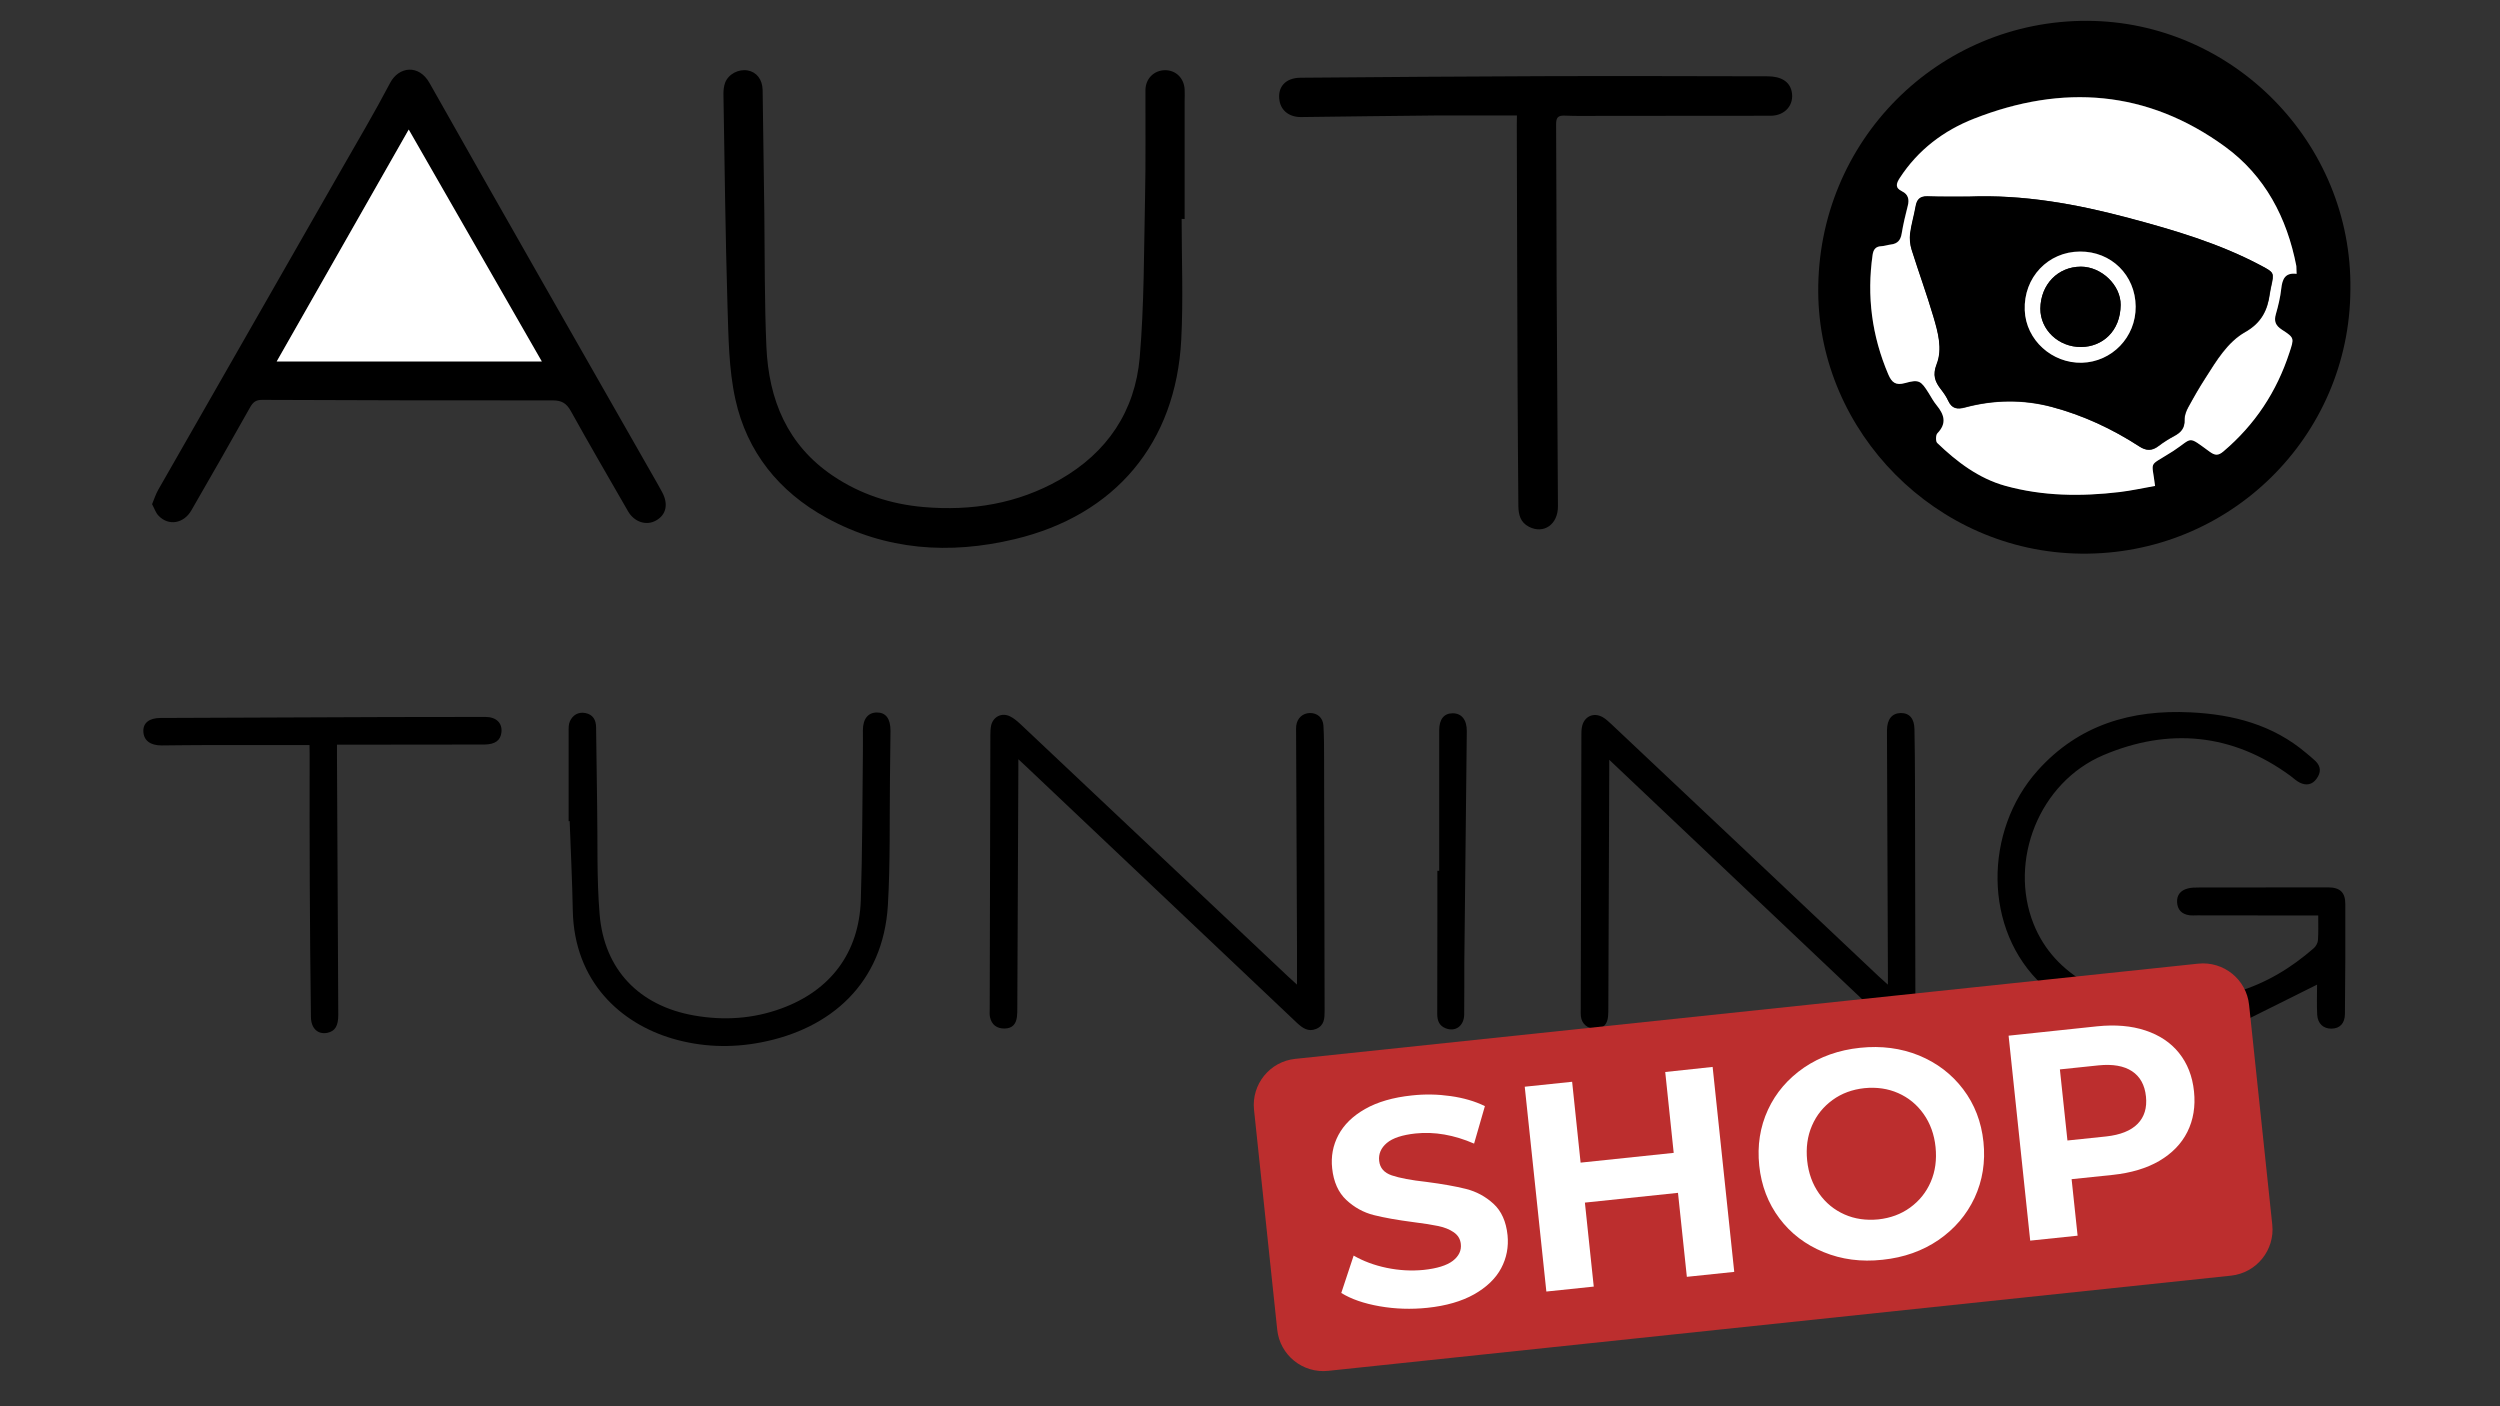
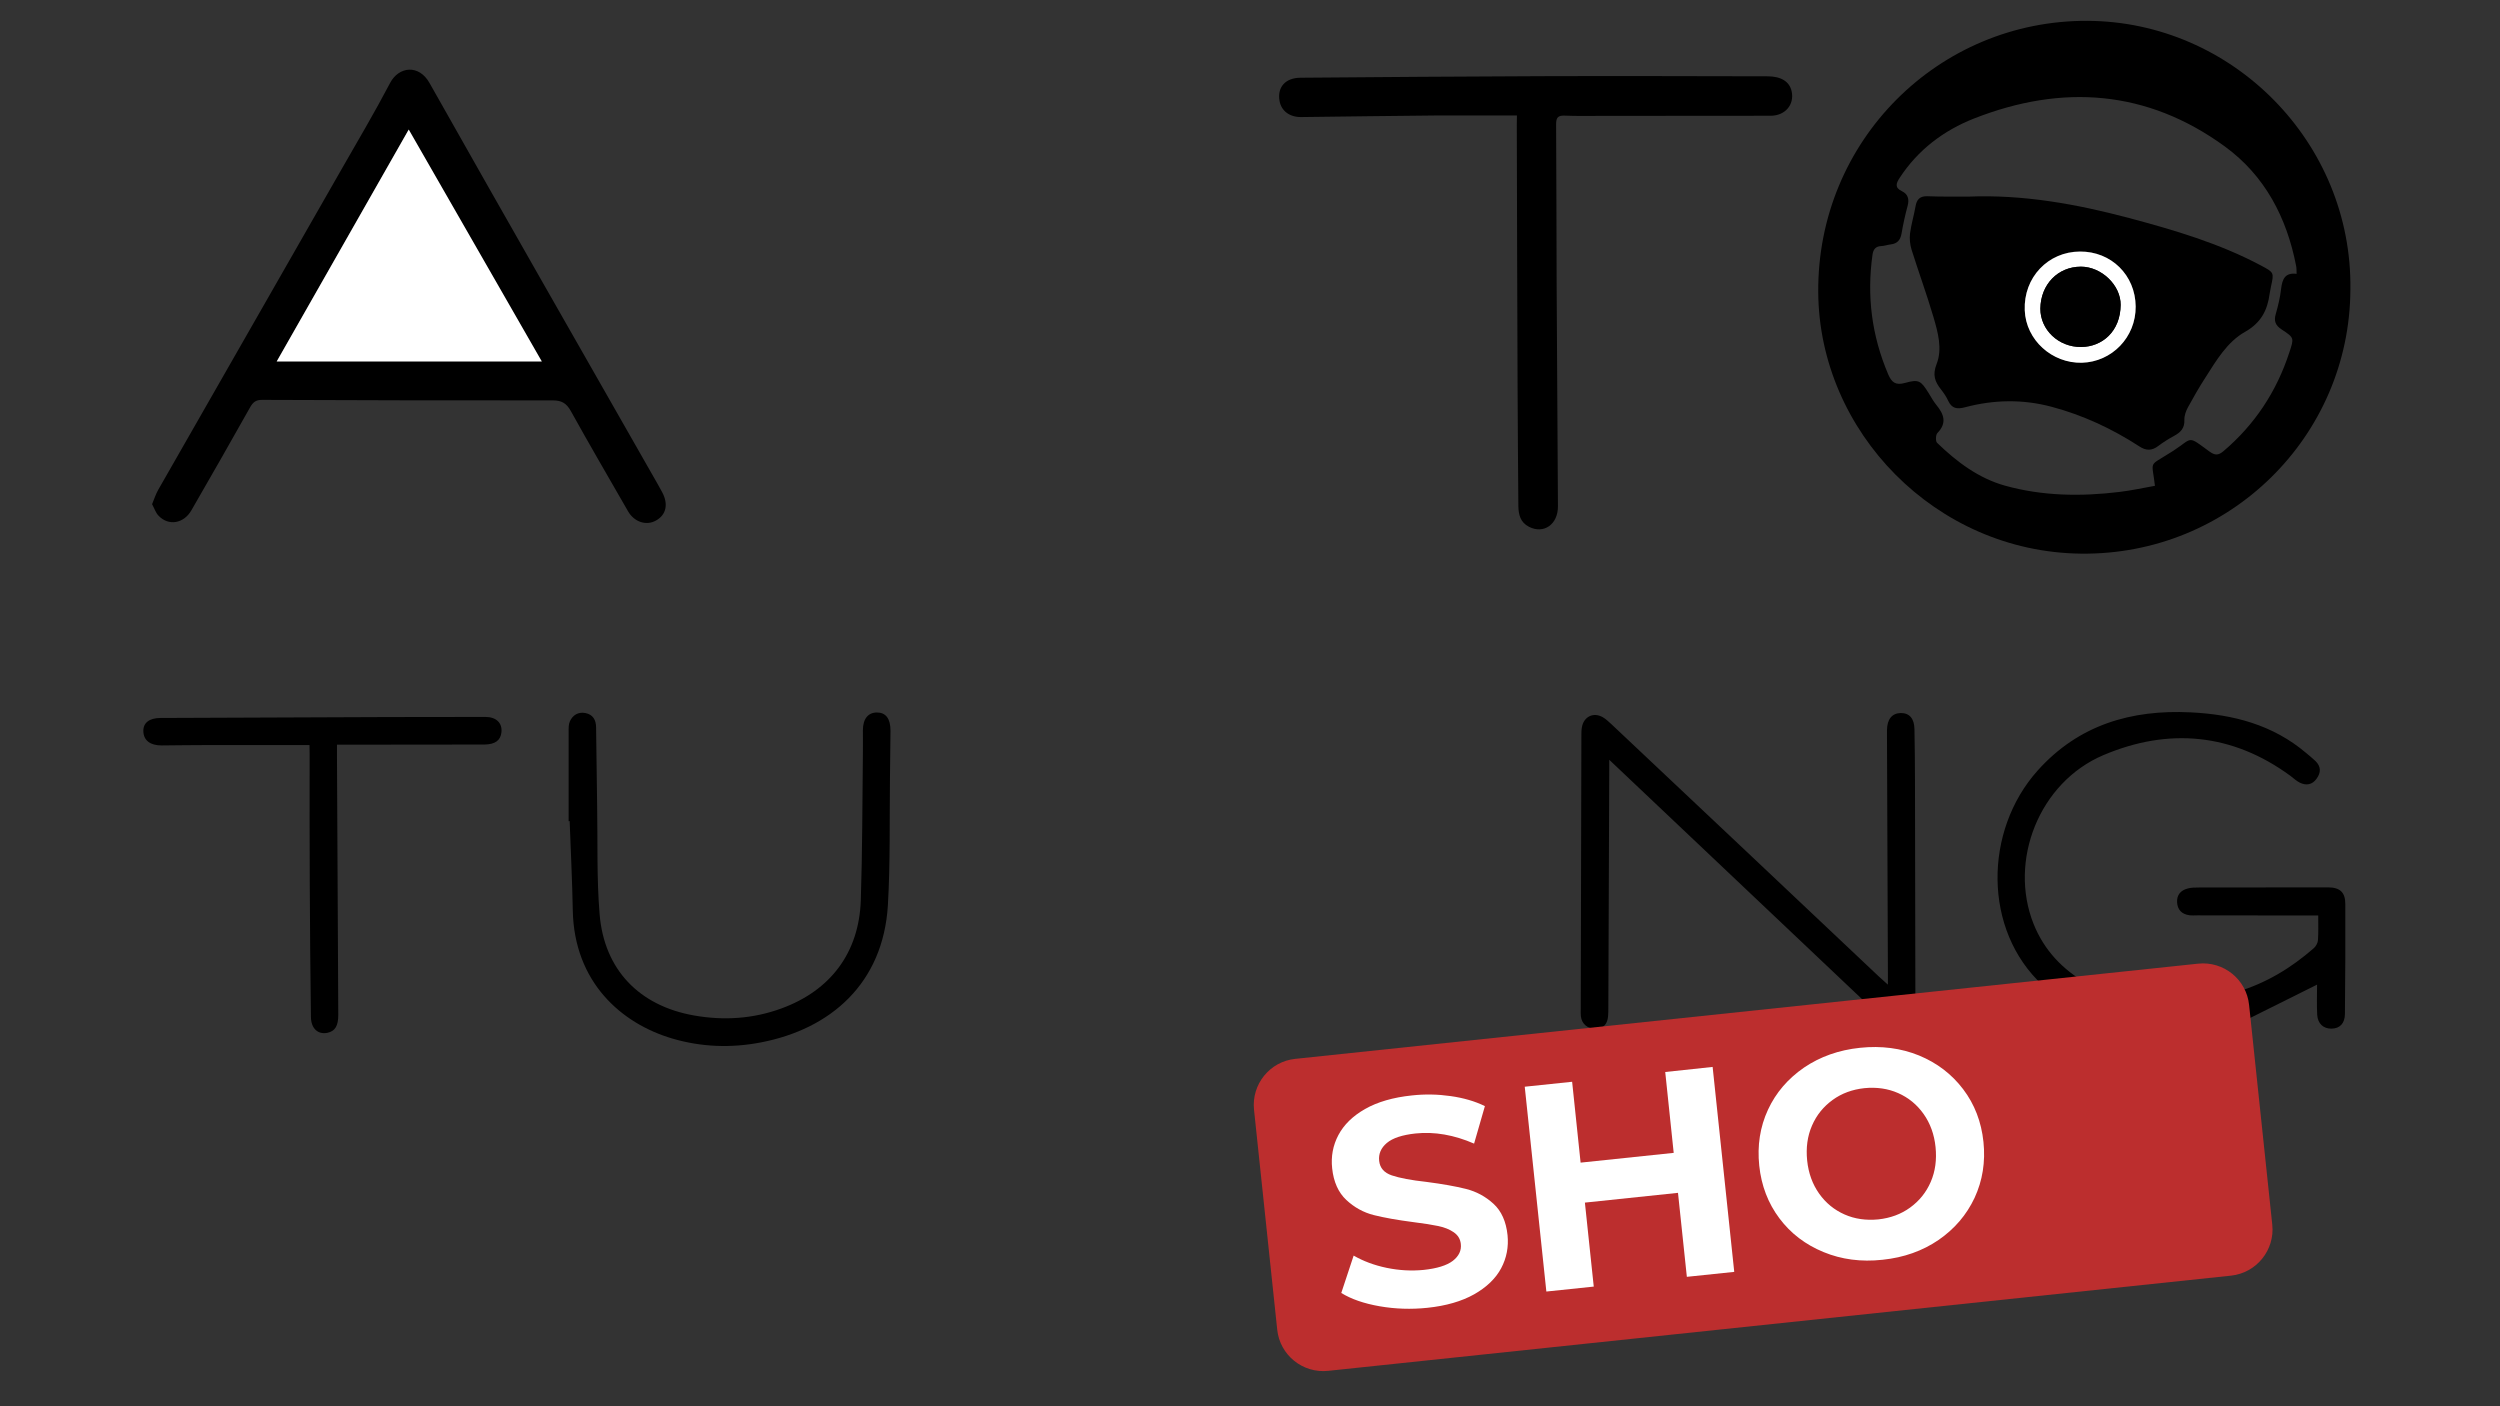
<svg xmlns="http://www.w3.org/2000/svg" version="1.1" id="Слой_1" x="0px" y="0px" viewBox="0 0 1920 1080" style="enable-background:new 0 0 1920 1080;" xml:space="preserve">
  <rect x="0" y="0" width="1920" height="1080" fill="#333333" stroke="none" />
  <style type="text/css"> .st0{fill:#FFFFFF;} .st1{fill:#BC2E2E;} </style>
  <g>
    <path d="M1470.9,770.8c33.9-3.6,66.8-7.1,100.7-10.7c-1.4-1.8-2-2.7-2.8-3.4c-46-42.4-45.2-118.8-3.9-164.9 c31.4-35.1,71.9-47,117.7-44.7c32.5,1.6,62.9,9.5,88.4,31.1c2.5,2.1,5,4.1,7.3,6.3c4.3,4.2,4.3,8.9,0.8,13.6 c-3.3,4.6-7.9,5.4-12.8,3c-2.6-1.3-4.9-3.4-7.2-5.2c-44.8-32.9-93.8-37.1-143.6-16c-49.6,21-73,81.3-53.7,129.7 c8.1,20.2,22.2,35,40.9,45.7c1.6,0.9,3.9,1.1,5.8,0.9c22.3-2.2,44.6-4.9,66.9-6.9c12.4-1.1,23.6,2.7,33.1,10.8 c3.1,2.7,5.8,2.8,9.3,1.7c22.4-6.6,41.8-18.4,59.2-33.6c1.7-1.5,3.1-4.1,3.2-6.2c0.4-5.9,0.2-11.8,0.2-18.9c-2.8,0-5.2,0-7.6,0 c-28.4,0-56.8,0-85.2-0.1c-2.1,0-4.2,0.2-6.2-0.1c-5.8-0.8-9.1-4.2-9.4-10c-0.3-5.6,2.8-9.1,8-10.5c2.8-0.8,5.9-0.8,8.9-0.8 c33-0.1,66-0.1,99-0.1c9.2,0,13.3,3.8,13.3,12.8c0.1,28.2,0,56.4-0.3,84.5c-0.1,7.2-3.9,11.1-10.3,11.2c-6.2,0.1-10.6-3.8-11-10.7 c-0.4-7.8-0.1-15.6-0.1-23.1c-18.3,9.1-36.3,18.1-54.6,27.2c4.6,43.3,9,87.9,14.3,132.4c3.7,31.6-15.7,55.3-49.1,58.1 c-47,4-93.8,9.7-140.7,14.6c-41.2,4.3-82.4,8.5-123.6,12.9c-41.2,4.4-82.4,8.9-123.6,13.2c-41.2,4.4-82.4,8.5-123.6,12.9 c-41.2,4.4-82.4,8.9-123.6,13.2c-6.8,0.7-13.8,1.9-20.5,1.1c-24.6-2.7-40.4-18-43.5-43.8c-5-41.1-8.4-82.4-13.4-123.5 c-3.4-28.1,13.7-54,48.8-57.1c51.7-4.6,103.3-10.7,155-16.2c54.2-5.7,108.4-11.2,162.5-16.9c30.9-3.2,61.9-6.6,93.5-10 c-66.9-63.4-133.6-126.5-201.5-190.8c0,3.2,0,5.3,0,7.3c-0.2,60.9-0.5,121.9-0.7,182.8c0,2.3,0,4.6-0.2,6.9 c-0.5,5.7-3.2,9.4-9.5,9.6c-6.1,0.1-10.7-3.6-11.4-9.6c-0.2-1.8-0.1-3.7-0.1-5.5c0.2-70.1,0.3-140.2,0.5-210.3c0-2.1,0-4.1,0.4-6.2 c1.4-8.1,8.8-11.8,16-7.7c2.5,1.4,4.7,3.6,6.9,5.6c68.4,64.4,136.7,128.9,205,193.4c1.8,1.7,3.7,3.4,7.1,6.4c0-4.1,0-6.6,0-9.2 c-0.2-60.3-0.5-120.5-0.7-180.8c0-1.8,0-3.7,0-5.5c0.1-8.4,3.9-13,10.7-13.1c6.6,0,10.3,4.3,10.4,12.5c0.2,13.1,0.4,26.1,0.4,39.2 c0.1,54.5,0.2,109.1,0.3,163.6C1470.9,765.2,1470.9,767.5,1470.9,770.8z" />
    <path d="M1805.1,222.4c-0.5,112.9-92.9,204.2-207,202.8c-111.5-1.3-201-93.7-201.7-200.8C1395.6,107.9,1489,15.5,1603.1,16 C1714.5,16.5,1806.7,109.3,1805.1,222.4z M1763.8,210.3c-0.1-2.6,0-4.4-0.4-6.2c-7.2-37.1-24-69.2-54.7-91.6 C1649,69,1583.9,64.4,1516.1,91c-23.4,9.2-43.1,24.1-57.1,45.5c-2.7,4.1-4.2,7.6,1.8,10.4c4.5,2.2,5.6,6.1,4.3,11 c-1.9,7.1-3.5,14.2-4.7,21.4c-0.9,5.1-3.3,7.8-8.3,8.4c-2.5,0.3-4.9,1.2-7.4,1.3c-4.3,0.2-6,2.6-6.6,6.5 c-4.5,31.8-0.6,62.3,12,91.9c2.7,6.3,5.7,8.7,12.9,6.7c10.7-3,12.2-1.8,18.2,7.8c1.9,3.1,3.7,6.4,6,9.2c5.8,7.1,8.2,13.8,0.7,21.5 c-1.3,1.4-1.5,6.3-0.2,7.5c15.1,14.6,31.8,27.2,52.2,32.9c28.8,8,58.3,8.4,87.9,4.8c9.2-1.1,18.2-3.1,27.2-4.7 c-2.3-19.9-5.2-14.6,11.2-25.1c1-0.6,1.9-1.2,2.9-1.8c15.4-10.1,10.5-12,27.8,0.6c4.1,2.9,6.6,3.1,10.6-0.2 c24.2-20.5,40.9-45.9,50.7-75.9c3.6-11,4-11.2-5.8-17.6c-4.9-3.2-6.2-6.5-4.6-12c1.8-6.3,3.4-12.9,4.1-19.4 C1752.8,214.5,1754.8,209.2,1763.8,210.3z" />
    <path d="M116.8,387.2c1.7-4,2.8-7.7,4.7-11c46.8-81.9,93.6-163.7,140.4-245.5c12.7-22.2,25.8-44.3,37.7-67 c6.6-12.6,22.1-14.6,30.3,0.1c58.1,103,116.9,205.7,175.5,308.5c1.1,2,2.2,4,3.3,6c4.7,9,2.9,17.1-4.8,21.4 c-7.4,4.3-16.8,1.3-21.6-7.1c-14.7-25.6-29.6-51.1-43.9-76.9c-3.4-6.1-7.1-8.2-13.9-8.2c-74.4,0.1-148.9-0.1-223.3-0.4 c-4.6,0-6.8,1.7-9,5.5c-14.9,26.5-30,53-45.2,79.3c-5.9,10.3-17.6,12.2-25.2,4.2C119.6,393.9,118.6,390.5,116.8,387.2z M416.1,277.6c-34.2-59.6-68-118.5-102.2-178.1c-33.9,59.6-67.3,118.3-101.4,178.1C281.1,277.6,347.9,277.6,416.1,277.6z" />
-     <path d="M907.5,168.1c0,30.9,1.3,61.9-0.3,92.8c-4.1,79.3-50.6,134.8-128,153.2c-49.9,11.9-98.8,8.7-144.6-16.5 c-36.4-20-60.9-50.5-69.8-90.8c-5.2-23.5-5.3-48.2-6.1-72.4c-1.6-54-2.2-108.1-3.1-162.2c0-2.9,0.3-6,1.3-8.7 c2.6-6.7,10.3-10.6,17.3-9.4c6.8,1.2,11.3,6.8,11.5,15c0.5,31.4,0.9,62.8,1.3,94.2c0.4,34.4,0.1,68.8,1.6,103.1 c1.8,40.6,16,75.4,51.2,99.1c21,14.1,44.3,21.7,69.4,23.9c36.9,3.2,72.2-2.5,104.7-21c36.5-20.8,57.8-52.6,61.4-93.8 c3.5-40.8,3.2-81.9,4.1-122.9c0.6-27.5,0.2-55,0.3-82.5c0.1-8.9,6.6-15.2,15.1-15.3c8.2,0,14.5,6,15,14.7c0.2,3,0,6,0,8.9 c0,30.2,0,60.5,0,90.7C909,168.1,908.2,168.1,907.5,168.1z" />
    <path d="M1165,88.7c-21.7,0-42.5-0.1-63.3,0c-34.1,0.3-68.3,0.8-102.4,1.2c-8.9,0.1-15.2-4.7-16.6-12.3c-1.9-10.6,4.4-17.8,16-17.9 c61.8-0.5,123.7-1,185.5-1.2c57.7-0.2,115.4,0,173.2,0.1c10.4,0,17,4,18.6,11.6c2.2,10.2-5,18.7-16.2,18.7 c-43.5,0.1-87,0.1-130.6,0.1c-9.2,0-18.3,0.2-27.5-0.2c-5.2-0.2-6.6,1.5-6.6,6.6c0.3,40.8,0.2,81.6,0.4,122.3 c0.3,57,0.7,114.1,1,171.1c0.1,13.9-10.8,21.6-22.2,15.8c-6.7-3.4-8.1-9.4-8.2-16.1c-0.2-30.5-0.5-60.9-0.6-91.4 c-0.3-67.1-0.4-134.2-0.6-201.4C1165,93.7,1165,91.7,1165,88.7z" />
-     <path d="M996.1,756.2c0-10.4,0-19.1,0-27.7c-0.2-55.4-0.5-110.9-0.7-166.3c0-1.6-0.1-3.2,0.1-4.8c0.7-5.8,4.9-9.7,10.5-9.8 c5.7-0.1,10,3.6,10.4,9.6c0.5,8.7,0.5,17.4,0.5,26.1c0.2,64.4,0.2,128.8,0.4,193.1c0,5.7-0.2,11.2-6.5,13.8 c-6,2.5-10.4-0.6-14.7-4.6c-69.3-65.7-138.7-131.4-208.1-197c-1.5-1.4-3-2.8-5.9-5.5c0,3.4,0,5.5,0,7.5 c-0.2,61.2-0.5,122.3-0.8,183.5c0,2.3,0,4.6-0.3,6.9c-0.7,5.5-3.5,8.8-9.4,8.9c-6.1,0.1-10-2.9-11.3-8.8c-0.4-2-0.2-4.1-0.2-6.2 c0.2-70.1,0.3-140.2,0.5-210.3c0-2.5,0.1-5.1,0.6-7.5c1.6-6.7,8.1-10,14.4-7c3,1.4,5.7,3.8,8.2,6.1 c68.5,64.6,137,129.2,205.5,193.8C991.2,751.8,993,753.4,996.1,756.2z" />
    <path d="M436.7,630.7c0-22.9,0-45.8,0-68.7c0-2.7-0.1-5.7,1-8.1c2.2-4.7,6.3-7.3,11.8-6.3c5.9,1.1,8.2,5.3,8.3,10.9 c0.3,19.9,0.5,39.9,0.8,59.8c0.5,27.9-0.4,56,1.9,83.8c3.5,42.6,30.4,70.4,72.6,77.8c22.7,4,45.2,2.6,67-5.4 c37.8-13.8,59.6-42.8,61-83c1.2-37.5,1.2-75.1,1.6-112.7c0.1-6,0-11.9,0-17.9c0-8.8,4-13.7,10.8-13.7c6.8,0,10.4,4.7,10.4,14 c-0.1,12.1-0.3,24.3-0.4,36.4c-0.4,32.5,0.3,65.1-1.6,97.6c-3.6,59.9-43.8,95.1-97.6,105.4c-22.8,4.4-45.6,3.6-68-3 c-39.3-11.6-75.3-43.4-76.4-98.3c-0.4-22.9-1.6-45.8-2.4-68.7C437.2,630.7,436.9,630.7,436.7,630.7z" />
    <path d="M237.7,572.2c-26.2,0-51.4,0-76.5,0c-12.4,0-24.7,0.2-37.1,0.3c-8.7,0-13.7-3.8-14-10.7c-0.3-6.5,4.4-10.4,13.2-10.4 c58.4-0.3,116.8-0.5,175.2-0.7c24.7-0.1,49.5-0.1,74.2-0.1c8.5,0,13.2,4.7,12.4,11.9c-0.7,6.1-4.8,9.2-13,9.3 c-30.2,0.1-60.5,0.1-90.7,0.1c-7.3,0-14.5,0-22.6,0c0,3.6,0,6.2,0,8.9c0.3,66.2,0.7,132.4,1,198.6c0,8.5-2.4,12.5-8.3,13.8 c-7.3,1.5-12.6-3.3-12.7-12.1c-0.4-34.1-0.8-68.3-0.9-102.4c-0.2-33.2-0.1-66.4-0.1-99.6C237.7,576.9,237.7,574.6,237.7,572.2z" />
-     <path d="M1105.3,668.8c0-35.9,0-71.9,0-107.8c0-8.7,3.7-13.2,10.4-13.2c6.9,0,10.9,5.1,10.8,13.8c-0.6,59.1-1.3,118.1-1.9,177.2 c-0.1,13.5,0.1,27-0.1,40.5c-0.2,8.7-6.8,13.4-14.3,10.4c-5-2-6.4-6-6.4-11c0.1-25,0.1-49.9,0.1-74.9c0-11.7,0-23.4,0-35 C1104.3,668.8,1104.8,668.8,1105.3,668.8z" />
-     <path class="st0" d="M1763.8,210.3c-9-1.1-11,4.2-11.8,11.5c-0.7,6.5-2.3,13.1-4.1,19.4c-1.6,5.5-0.3,8.8,4.6,12 c9.8,6.3,9.4,6.6,5.8,17.6c-9.8,30.1-26.5,55.4-50.7,75.9c-4,3.4-6.5,3.2-10.6,0.2c-17.4-12.6-12.5-10.7-27.8-0.6 c-1,0.6-1.9,1.2-2.9,1.8c-16.5,10.5-13.6,5.2-11.2,25.1c-9,1.6-18.1,3.6-27.2,4.7c-29.6,3.5-59.1,3.2-87.9-4.8 c-20.4-5.7-37.1-18.4-52.2-32.9c-1.3-1.2-1.2-6.2,0.2-7.5c7.4-7.7,5.1-14.4-0.7-21.5c-2.3-2.8-4.1-6.1-6-9.2 c-6-9.6-7.5-10.8-18.2-7.8c-7.2,2-10.2-0.4-12.9-6.7c-12.6-29.6-16.6-60.1-12-91.9c0.6-3.9,2.3-6.3,6.6-6.5c2.5-0.1,4.9-1,7.4-1.3 c5.1-0.6,7.5-3.3,8.3-8.4c1.2-7.2,2.9-14.4,4.7-21.4c1.3-4.9,0.2-8.8-4.3-11c-5.9-2.8-4.4-6.3-1.8-10.4 c14-21.5,33.7-36.4,57.1-45.5c67.8-26.6,132.9-22,192.7,21.6c30.7,22.4,47.5,54.5,54.7,91.6 C1763.7,205.9,1763.6,207.7,1763.8,210.3z M1511.8,151c-10.5,0-21,0.2-31.6-0.1c-5.7-0.1-8,2.6-8.9,7.9c-1.2,7-3.3,13.8-4.2,20.7 c-0.5,4.1-0.1,8.6,1.2,12.5c5.4,17.2,11.6,34.1,16.7,51.4c3.5,11.8,7.1,24.7,2.5,36.4c-3.3,8.5-1.3,13.5,3.4,19.5 c2.1,2.7,4.1,5.6,5.5,8.7c2.8,6,6.8,6.7,12.9,5c22.1-5.9,44.3-6.2,66.5-0.4c24,6.4,46.4,16.8,67.2,30.3c5.4,3.5,9.9,3.6,14.9-0.3 c3.8-2.9,7.9-5.5,12.1-7.7c5-2.7,8-6,7.8-12.3c-0.1-3.2,1.2-6.8,2.8-9.7c4.1-7.6,8.5-15.2,13.2-22.5c8.5-13.3,16.9-27.6,30.7-35.4 c12.3-7,17-16.6,18.8-29.3c0.2-1.8,0.6-3.6,1-5.4c2.4-10.9,2.4-10.8-7.5-16.1c-32.1-17.1-66.7-27.3-101.6-36.6 C1594.7,156.6,1553.8,149.3,1511.8,151z" />
    <path class="st0" d="M416.1,277.6c-68.2,0-135,0-203.6,0c34.1-59.8,67.5-118.5,101.4-178.1C348.1,159.1,381.9,218,416.1,277.6z" />
    <path d="M1511.8,151c42-1.7,82.9,5.7,123.2,16.4c34.9,9.3,69.5,19.5,101.6,36.6c9.9,5.3,9.9,5.3,7.5,16.1c-0.4,1.8-0.7,3.6-1,5.4 c-1.7,12.7-6.5,22.3-18.8,29.3c-13.9,7.8-22.2,22.1-30.7,35.4c-4.7,7.3-9,14.8-13.2,22.5c-1.6,2.9-2.9,6.5-2.8,9.7 c0.3,6.3-2.8,9.6-7.8,12.3c-4.2,2.3-8.3,4.8-12.1,7.7c-5.1,3.9-9.5,3.9-14.9,0.3c-20.8-13.5-43.2-23.9-67.2-30.3 c-22.1-5.9-44.4-5.5-66.5,0.4c-6.1,1.6-10.1,1-12.9-5c-1.4-3.1-3.4-6-5.5-8.7c-4.7-6-6.7-11-3.4-19.5c4.6-11.7,1-24.5-2.5-36.4 c-5.1-17.3-11.3-34.2-16.7-51.4c-1.2-3.9-1.7-8.4-1.2-12.5c0.9-7,3-13.8,4.2-20.7c0.9-5.3,3.2-8,8.9-7.9 C1490.7,151.1,1501.2,151,1511.8,151z M1640.2,235.4c-0.2-24-18.8-42.4-42.8-42.3c-24.4,0.1-43.4,19.8-42.4,45.1 c0.9,23,21,40.8,43.8,40.3C1621.9,278,1640.4,259,1640.2,235.4z" />
    <path class="st0" d="M1640.2,235.4c0.2,23.6-18.3,42.6-41.4,43.2c-22.7,0.5-42.9-17.3-43.8-40.3c-1-25.3,18-45,42.4-45.1 C1621.4,193,1640,211.3,1640.2,235.4z M1567,237c-0.1,16.1,13.8,29.7,31.4,29.5c16-0.2,30-11.9,30.2-32.3 c0.2-15.2-14.8-29.4-30.5-29.4C1580.5,204.8,1567.2,218.5,1567,237z" />
    <path d="M1567,237c0.2-18.5,13.4-32.2,31.2-32.2c15.7,0,30.6,14.2,30.5,29.4c-0.2,20.4-14.2,32.1-30.2,32.3 C1580.8,266.7,1566.9,253.1,1567,237z" />
    <path class="st1" d="M1713.4,979.7l-693.3,73.1c-19.6,2.1-37.2-12.1-39.2-31.7l-17.8-168.7c-2.1-19.6,12.1-37.2,31.7-39.2 l693.3-73.1c19.6-2.1,37.2,12.1,39.2,31.7l17.8,168.7C1747.2,960,1733,977.6,1713.4,979.7z" />
    <g>
      <path class="st0" d="M1059.5,1003.2c-12-2.1-21.8-5.5-29.4-10.2l9.5-28.7c7.3,4.2,15.7,7.4,25.3,9.4c9.6,2,19.1,2.5,28.4,1.6 c10.3-1.1,17.8-3.4,22.5-7c4.6-3.6,6.7-7.9,6.1-13c-0.4-3.7-2.2-6.7-5.4-8.9c-3.2-2.2-7.1-3.8-11.9-4.8c-4.7-1-11.1-2-19.1-3 c-12.3-1.6-22.4-3.4-30.4-5.4c-7.9-2-15-5.9-21.1-11.6c-6.1-5.7-9.8-13.8-10.9-24.3c-1-9.1,0.6-17.7,4.8-25.6 c4.2-7.9,11-14.6,20.5-20c9.5-5.4,21.5-8.9,35.9-10.4c10-1.1,20-0.9,29.8,0.5c9.8,1.4,18.6,3.9,26.3,7.7l-8.3,28.8 c-15.4-6.7-30.4-9.3-44.9-7.8c-10.2,1.1-17.6,3.5-22.1,7.3c-4.5,3.8-6.5,8.4-5.9,13.8c0.6,5.4,3.8,9.1,9.7,11.1 c5.9,2,14.7,3.7,26.6,5c12.3,1.6,22.4,3.4,30.4,5.4c7.9,2,15,5.8,21.1,11.4c6.1,5.6,9.7,13.6,10.8,24.1c0.9,9-0.7,17.5-4.9,25.4 c-4.2,7.9-11.2,14.6-20.7,20c-9.6,5.4-21.6,8.9-36,10.4C1083.7,1005.7,1071.5,1005.3,1059.5,1003.2z" />
      <path class="st0" d="M1315.3,819.4l16.6,157.4l-36.4,3.8l-6.8-64.5l-71.5,7.5l6.8,64.5l-36.4,3.8L1171,834.6l36.4-3.8l6.5,62.1 l71.5-7.5l-6.5-62.1L1315.3,819.4z" />
      <path class="st0" d="M1400.5,961.6c-13.9-5.7-25.2-14.3-33.9-25.9c-8.7-11.6-13.9-25.1-15.5-40.5c-1.6-15.4,0.6-29.7,6.7-42.9 c6.1-13.2,15.4-23.9,27.7-32.4c12.4-8.4,26.7-13.5,43.1-15.2c16.3-1.7,31.4,0.3,45.2,5.9c13.8,5.7,25.1,14.3,33.9,25.9 c8.8,11.6,14,25.1,15.6,40.5c1.6,15.4-0.7,29.7-6.8,42.9c-6.2,13.2-15.4,23.9-27.7,32.4c-12.3,8.4-26.6,13.5-43,15.2 C1429.4,969.3,1414.3,967.3,1400.5,961.6z M1467,927.4c7-5.1,12.3-11.6,15.8-19.7c3.5-8.1,4.7-17,3.7-26.8 c-1-9.7-4.1-18.2-9.2-25.4c-5.1-7.2-11.6-12.5-19.5-16c-7.9-3.5-16.6-4.7-25.9-3.8c-9.3,1-17.5,4-24.5,9.1 c-7,5.1-12.3,11.6-15.8,19.7c-3.5,8.1-4.7,17-3.7,26.8c1,9.7,4.1,18.2,9.2,25.4c5.1,7.2,11.6,12.5,19.5,16 c7.9,3.5,16.6,4.7,25.9,3.8C1451.8,935.5,1460,932.5,1467,927.4z" />
-       <path class="st0" d="M1647.7,791.4c10.8,3.6,19.4,9.3,25.8,17.3c6.4,8,10.3,17.8,11.5,29.5c1.2,11.5-0.5,21.9-5.1,31.1 c-4.6,9.2-11.9,16.6-21.6,22.3c-9.8,5.7-21.7,9.2-35.6,10.7l-31.7,3.3l4.6,43.4l-36.4,3.8l-16.6-157.4l68.1-7.2 C1624.5,786.8,1636.9,787.8,1647.7,791.4z M1641.7,863.1c5.2-5.3,7.3-12.3,6.4-21c-0.9-8.8-4.5-15.3-10.7-19.4 c-6.2-4.1-14.8-5.6-25.7-4.5l-29.7,3.1l5.8,54.6l29.7-3.1C1628.4,871.6,1636.5,868.4,1641.7,863.1z" />
    </g>
  </g>
</svg>